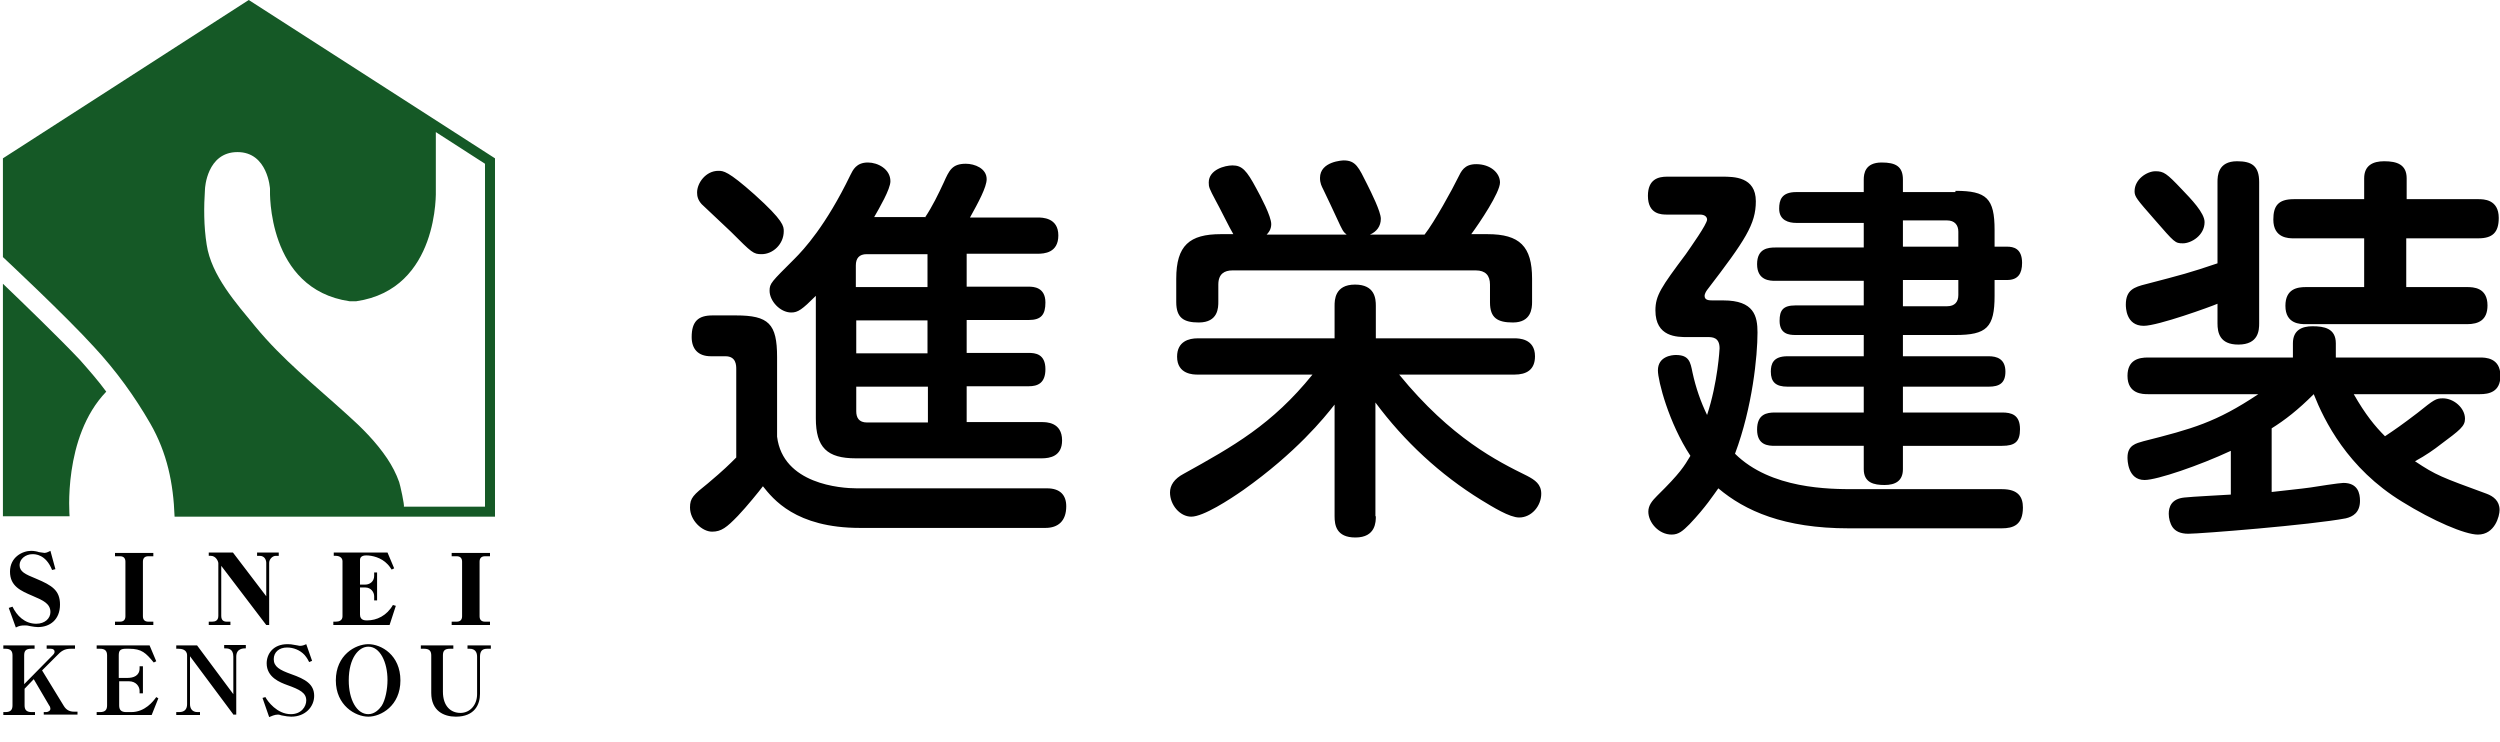
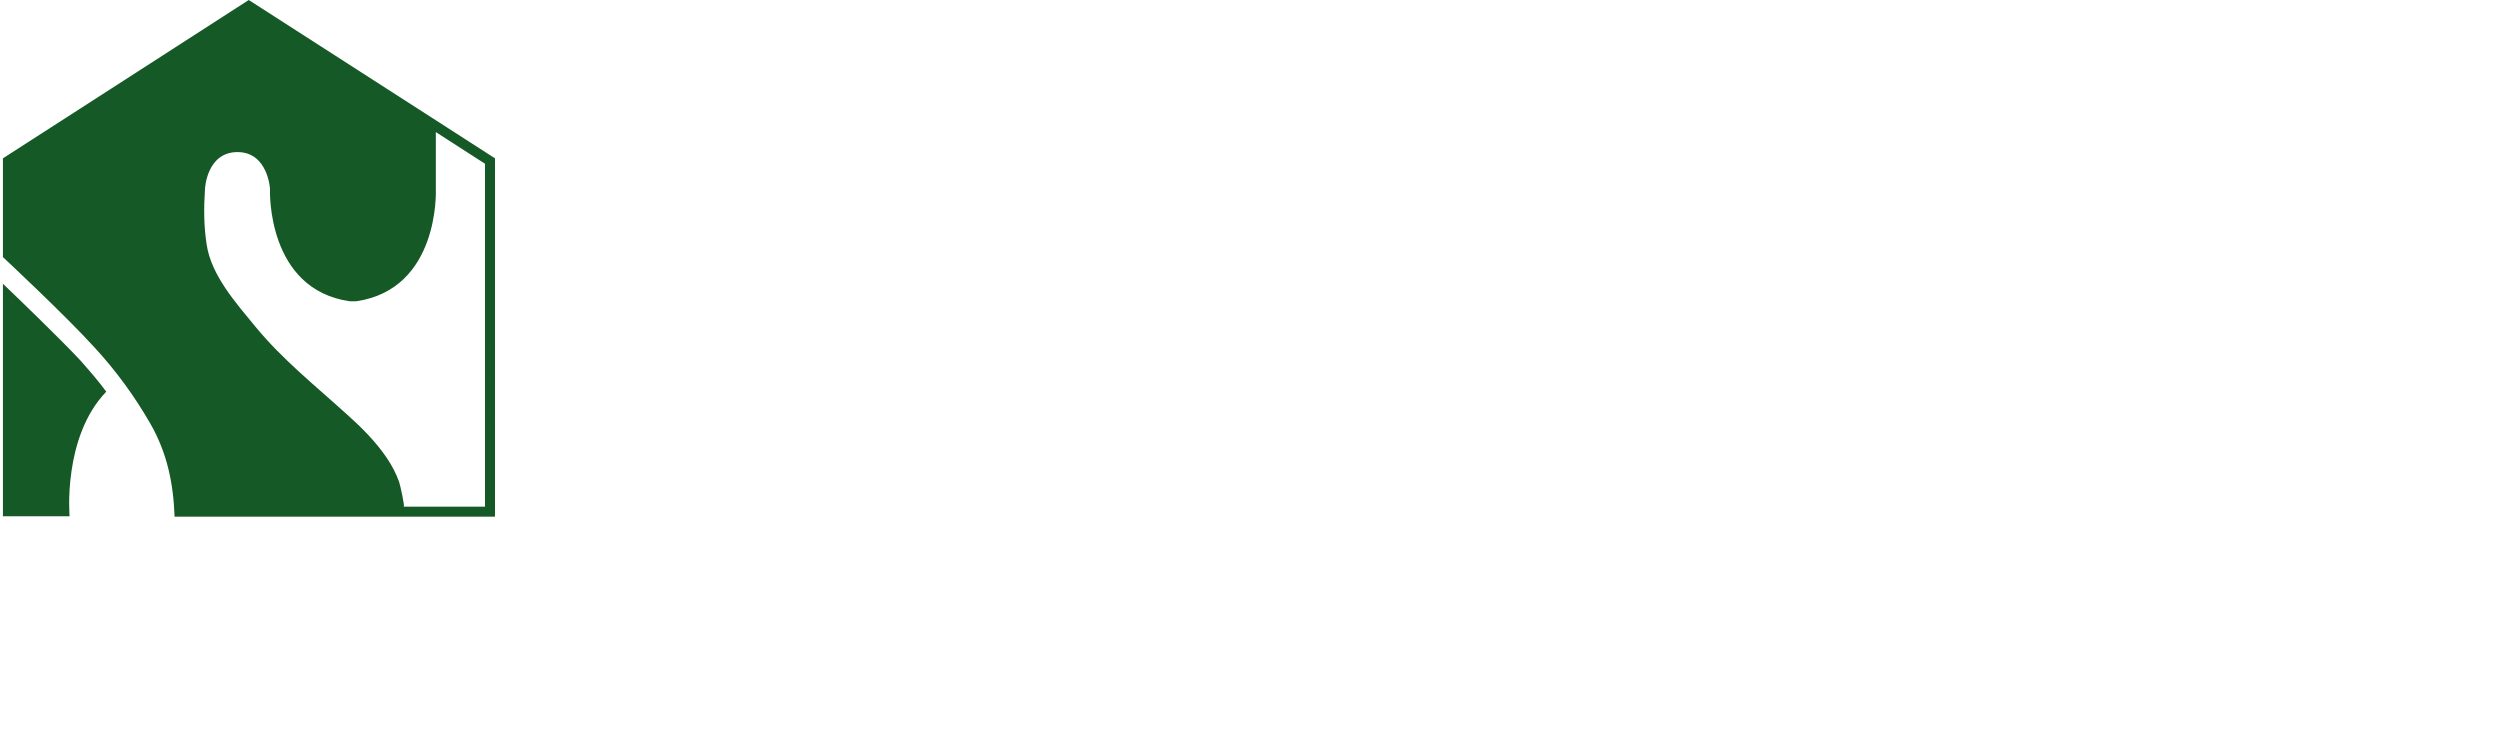
<svg xmlns="http://www.w3.org/2000/svg" id="レイヤー_1" viewBox="0 0 600 178">
  <style>.st1{fill:#155926}</style>
-   <path d="M251.3 117.2c3.1 0 4.6 1.6 4.6 4.3 0 3.6-2 5.2-5 5.2h-44.5c-15.5 0-20.9-7-23.3-10-.9 1.2-3.9 4.9-6 7.1-2.7 2.8-4 3.8-6.2 3.8-2.4 0-5.3-2.7-5.3-5.8 0-2.3.8-3 4.3-5.8 3.8-3.2 5.1-4.5 6.8-6.2V88.6c0-.9 0-3.1-2.6-3.1h-3.5c-3.1 0-4.6-1.8-4.6-4.6 0-3.8 1.6-5.2 5-5.2h5.6c7.9 0 9.9 2 9.9 10v19.1c1.4 11.4 15.3 12.4 19.1 12.4h45.7zM172.4 41c1.2 0 2.3 0 8.7 5.7 7 6.3 7 7.6 7 8.8 0 3.1-2.6 5.5-5.3 5.5-2 0-2.3-.3-7.4-5.4-1.1-1.1-6-5.6-7-6.6-.9-1-1.1-1.9-1.1-2.8 0-2.3 2.1-5.2 5.1-5.2zM222 52.2c1.8-2.7 3.2-5.6 4.5-8.4 1.3-2.9 2-4.5 5.3-4.5 2.1 0 5 1.1 5 3.7 0 1.9-2 5.6-4 9.2H249c1.1 0 5 0 5 4.3 0 4.2-3.4 4.4-5 4.4h-17v7.9h14.9c1.1 0 4 .1 4 3.8 0 2.9-1 4.2-4 4.2H232v7.9h14.9c1.5 0 4 .2 4 3.9 0 3.4-1.9 4.1-4 4.1H232v8.6h18c1.1 0 4.9 0 4.9 4.4 0 3.8-2.9 4.3-4.9 4.3h-44.6c-6.9 0-9.6-2.6-9.6-9.6V71c-3.3 3.3-4.3 4-5.9 4-2.7 0-5.2-2.8-5.2-5.2 0-1.8.4-2.1 6-7.7 2.2-2.2 7.5-7.9 13.4-20.1.6-1.2 1.4-3 4.2-3 2.4 0 5.4 1.6 5.4 4.5 0 1.9-2.7 6.5-3.9 8.6H222v.1zm-16.5 16.7h17.1V61H208c-1.8 0-2.6 1-2.6 2.7v5.2h.1zm17.1 8h-17.1v7.9h17.1v-7.9zm0 15.9h-17.1v5.9c0 1.5.6 2.7 2.6 2.7h14.6v-8.6h-.1zm107.6 31.1c0 1.3 0 5.1-4.9 5.1-4.6 0-5-3-5-5.1V97.1c-2.5 3.2-9.2 11.5-21.9 20.5-3.3 2.3-9.6 6.4-12.5 6.4-2.7 0-5.1-2.8-5.1-5.8 0-1.7 1-3.3 3.3-4.5 11.9-6.6 21.2-11.8 30.9-23.8h-27.6c-.9 0-4.9 0-4.9-4.3 0-3.7 2.9-4.4 4.9-4.4h32.9v-7.8c0-1.3 0-5.1 4.9-5.1 4.8 0 5 3.4 5 5.1v7.8h33.3c.9 0 4.9 0 4.9 4.3 0 3.3-2.1 4.4-4.9 4.4h-27.7c12.5 15.3 23.6 20.8 30.7 24.3 1.9 1 3.4 2 3.4 4.3 0 2.9-2.3 5.7-5.3 5.7-2.3 0-6.3-2.5-9.1-4.2-9.9-6.1-18.5-14.1-25.4-23.4v27.3h.1zm-6.9-67.5c-1-.8-1.1-1.1-2.4-3.9-1.1-2.4-2.2-4.7-3.3-7-.4-.8-.8-1.5-.8-2.8 0-4 5.5-4.2 5.7-4.2 2.9 0 3.6 1.7 5.6 5.7 1 2 3.3 6.6 3.3 8.3 0 1.8-1 3.1-2.6 3.8h13.1c2.3-2.9 6.8-11.1 8-13.6.8-1.6 1.5-3.3 4.4-3.3 3.4 0 5.7 2.1 5.7 4.4 0 2.4-4.9 9.7-6.9 12.4h3.9c7.7 0 10.7 2.9 10.7 10.7v5.6c0 1.5-.2 4.9-4.6 4.9-3.7 0-5.5-1.1-5.5-4.8v-4.3c0-2.2-1.1-3.4-3.4-3.4h-58.4c-1.9 0-3.4.8-3.4 3.4v4.1c0 1.4 0 5-4.7 5-3.6 0-5.4-1.1-5.4-4.9v-5.6c0-8 3.2-10.7 10.7-10.7h3c-.7-1.1-3.5-6.8-4.2-8-1.6-3-1.7-3.3-1.7-4.4 0-3.1 3.9-4.1 5.7-4.1 2.3 0 3.4 1.2 5.7 5.5 1.1 2 3.6 6.7 3.6 8.6 0 1.3-.7 2.1-1.1 2.5h19.3v.1zm157.2 61c3.9 0 5 1.9 5 4.4 0 4.2-2.3 5-5.1 5h-36.7c-15.6 0-24.9-4.2-31.3-9.6-1.1 1.5-3 4.5-6.9 8.6-1.6 1.6-2.6 2.5-4.3 2.5-3.1 0-5.6-2.9-5.6-5.5 0-1.5.9-2.6 2.1-3.8 5.6-5.5 6.5-7.1 8-9.6-5.2-7.9-7.8-18-7.8-20.5 0-3.4 3.4-3.7 4.3-3.7 3.2 0 3.5 1.7 4 4.2.8 3.7 2 7.1 3.5 10.2 2.6-7.9 3-15.9 3-16 0-2.7-1.8-2.7-2.9-2.7H405c-2.5 0-7.7 0-7.7-6.4 0-3.6 1.4-5.6 7.3-13.5 1.1-1.6 5.1-7.2 5.1-8.3 0-.6-.5-1.2-1.7-1.2h-7.9c-1.3 0-4.6 0-4.6-4.5 0-4 2.5-4.6 4.6-4.6h13.2c2.8 0 8.1 0 8.1 5.9 0 5.5-2.5 9.3-11.7 21.3-.3.4-.6 1-.6 1.4 0 1.1 1.1 1.1 2.1 1.1h2.4c7.4 0 8.2 3.8 8.2 7.7 0 5.6-1.2 17.9-5.4 29.1 8.6 8.5 22.7 8.5 28.7 8.5h35.4zm-11.2-71.6c7.5 0 9.4 1.8 9.4 9.4v4h3c1.5 0 3.6.4 3.6 3.9 0 2.6-1 4.1-3.6 4.1h-3V71c0 7.6-1.9 9.4-9.4 9.4h-12.6v5.1h20.6c1.9 0 4 .6 4 3.7 0 2.7-1.4 3.6-4 3.6h-20.6V99h23.8c2.2 0 4.3.5 4.3 4 0 3-1.2 4-4.3 4h-23.8v5.6c0 2.8-1.8 3.8-4.4 3.8-2.5 0-5-.5-5-3.8V107H426c-1.6 0-4.3-.1-4.3-3.9 0-3.7 2.3-4.1 4.3-4.1h21.3v-6.2H429c-2.8 0-4-1.1-4-3.6 0-1.8.5-3.7 4-3.7h18.3v-5.1h-16.4c-1.5 0-3.8-.2-3.8-3.4 0-2.5.8-3.7 3.8-3.7h16.4v-5.9h-21.2c-1.2 0-4.4 0-4.4-4 0-3.8 2.7-4 4.4-4h21.2v-5.9h-16.2c-1.8 0-4.1-.6-4.1-3.4 0-2 .5-4 4.1-4h16.2v-3c0-1.4.3-4.1 4.3-4.1 3.3 0 5.1.9 5.1 4.1v3h12.6v-.3zm-12.6 7.1v6.3H470v-3.6c0-1.6-.9-2.7-2.7-2.7h-10.6zm0 14.3v6.3h10.6c1.9 0 2.7-1.1 2.7-2.7v-3.6h-13.3zm75.5-23.5c0-1.5.1-5 4.7-5 3.5 0 5.3 1.1 5.3 5v33.9c0 1.6-.1 5.1-5 5.1-4.5 0-5-2.9-5-5.1v-4.7c-1.6.7-14.3 5.3-17.7 5.3-4.3 0-4.3-4.5-4.3-5.1 0-3.5 2-4.2 4.8-4.9 8.8-2.3 10.4-2.7 17.2-5V43.7zm12.8 74.4c2.4-.3 7.5-.8 9.5-1.1 1.2-.2 7-1.1 7.9-1.1 3.5 0 4 2.5 4 4.3 0 2.8-1.7 3.8-3.4 4.2-8.4 1.6-35 3.7-37.8 3.7-1.9 0-3.1-.6-3.8-1.6-.6-.9-.9-2.1-.9-3.2 0-1.6.6-3.6 3.8-3.9 1.7-.2 9.6-.6 11.1-.7v-10.5c-7.5 3.5-17.7 7-20.7 7-4.1 0-4.1-4.9-4.1-5.4 0-3 2.1-3.4 3.8-3.9 11.8-3 17.4-4.5 27.6-11.3h-26.5c-1.2 0-4.9 0-4.9-4.4 0-3.9 2.8-4.4 4.9-4.4h34.8v-3.4c0-3.2 2.2-4.1 4.7-4.1 2.8 0 5.6.5 5.6 4.1v3.4h34.6c1.2 0 4.9 0 4.9 4.4 0 3.9-2.8 4.4-4.9 4.4h-30.3c2.8 4.9 5.1 7.7 7.5 10.1 2.4-1.6 4-2.7 7.8-5.6 4-3.2 4.4-3.5 6.1-3.5 2.6 0 5.3 2.3 5.3 4.9 0 1.8-1.2 2.7-5.9 6.2-1.4 1.1-3.5 2.6-6.1 4 5.1 3.4 6.3 3.8 17.2 7.8 1.6.6 3.1 1.7 3.1 3.9 0 1.4-1.1 5.9-5.2 5.9-3.1 0-10.8-3.3-18.2-7.9-13.1-8-18.7-19.5-21.2-25.8-3.8 3.8-6.9 6.2-10.1 8.2v15.3h-.2zm-21.4-72.7c2.3 2.4 5.5 5.7 5.5 7.9 0 3.2-3.2 5.1-5.2 5.1-1.9 0-2-.2-6.8-5.7-4.3-4.9-4.8-5.5-4.8-6.8 0-2.9 3-4.8 5-4.8s2.7.5 6.3 4.3zm71.2 2.4c1.2 0 4.9 0 4.9 4.5 0 3.5-1.5 4.9-4.9 4.9h-17.3v11.7h14.6c1.5 0 4.9.1 4.9 4.4 0 3.5-2.1 4.5-4.9 4.5h-38.7c-1.3 0-4.9 0-4.9-4.4 0-4.1 2.9-4.5 4.9-4.5h14V57.2h-16.9c-1.2 0-4.9 0-4.9-4.5 0-3.2 1.1-4.9 4.9-4.9h16.9v-5c0-3.1 2.1-4.1 4.8-4.1 3.1 0 5.4.8 5.4 4.1v5h17.2zM2.1 145.9l.9-.3c1 2.1 2.9 4.1 5.7 4.1 2.1 0 3.4-1.3 3.4-2.8 0-2-1.7-2.8-4.3-3.9-2.8-1.2-5.4-2.3-5.4-5.8s3-5 5.1-5c.7 0 1.6.2 1.8.3.2 0 1.1.2 1.4.2.5 0 1.2-.4 1.4-.5l1.2 4.4-.8.2C11 133 8.4 133 7.8 133c-1.7 0-3.1 1.2-3.1 2.6 0 1.6 1.3 2.2 4 3.3 3.8 1.6 5.7 2.8 5.7 6.2 0 3.6-2.4 5.4-5.3 5.4-.5 0-1.1-.1-1.7-.2-.8-.2-1-.2-1.4-.2-1 0-1.4.1-2.2.5l-1.7-4.7zm34.7 4.1h-9.2v-.8h1.2c.9 0 1.3-.5 1.3-1.3v-13.1c0-.8-.4-1.3-1.3-1.3h-1.2v-.8h9.2v.8h-1.2c-.9 0-1.3.5-1.3 1.3v13.1c0 .8.4 1.3 1.3 1.3h1.2v.8zm16.3-14.2v12c0 1 .5 1.4 1.3 1.4h.9v.8h-5.2v-.8h.8c.7 0 1.5-.2 1.5-1.4v-12.6c0-.5-.6-1.8-1.8-1.8h-.5v-.8h5.8l8 10.5v-8c0-.6-.3-1.7-1.6-1.7h-.6v-.8h5.2v.8h-.7c-.8 0-1.6.8-1.6 1.7V150h-.7l-10.8-14.2zM93.5 150H80v-.8h.6c.8 0 1.6-.3 1.6-1.3v-13.2c0-.9-.8-1.3-1.6-1.3h-.5v-.8H93l1.6 3.8-.6.3c-.3-.4-.5-.8-1-1.3-1.5-1.6-3.7-2.1-5.1-2.1-1 0-1.5.4-1.5 1.1v5.9h1.3c1 0 2.1-.7 2.1-2.1v-.8h.7v6.7h-.7v-1c0-1-.8-2.1-2.1-2.1h-1.3v6.5c0 1.4 1.2 1.4 1.7 1.4 2.3 0 4.7-1.1 6.2-3.7l.7.2-1.5 4.6zm24.1 0h-9.2v-.8h1.2c.9 0 1.3-.5 1.3-1.3v-13.1c0-.8-.4-1.3-1.3-1.3h-1.2v-.8h9.2v.8h-1.2c-.9 0-1.3.5-1.3 1.3v13.1c0 .8.4 1.3 1.3 1.3h1.2v.8zM10.5 171.6v-.7h.5c.7 0 1.1-.4 1.1-.8 0-.2-.1-.6-.3-.8L8.1 163l-2.2 2.3v4c0 1 .4 1.6 1.7 1.6h.8v.7H.8v-.7h.5c1.2 0 1.7-.5 1.7-1.6v-12c0-1-.4-1.6-1.7-1.6H.8v-.8h7.5v.8h-.8c-1.3 0-1.7.5-1.7 1.6v6.9l6.8-6.9c.4-.4.5-.6.5-.9 0-.4-.3-.7-.9-.7h-1v-.8H18v.8h-1c-1.5 0-2.3.5-3.5 1.8l-3.4 3.4 5.2 8.5c.6 1 1.4 1.4 2.5 1.4h.8v.7h-8.1zm12.7-16.7h12.7l1.6 3.8-.6.3c-1.9-2.3-2.9-3.3-5.9-3.3h-.8c-1.4 0-1.7.5-1.7 1.6v5.4h2.1c1.4 0 2.9-.5 2.9-2.3v-.5h.8v6.5h-.8v-.6c0-1-.8-2.3-2.6-2.3h-2.3v5.8c0 1.1.5 1.6 1.7 1.6h1.2c3.3 0 5.3-2.6 6-3.6l.5.3-1.6 4H23.2v-.7h.8c1.2 0 1.7-.5 1.7-1.6v-12c0-1.1-.5-1.6-1.7-1.6h-.8v-.8zm32.9 16.7l-10.5-14.1V169c0 1 .5 1.9 1.8 1.9h.6v.7h-5.7v-.7h.7c1.3 0 1.9-.7 1.9-1.9v-11.7c0-1.5-1.5-1.6-2.1-1.6h-.5v-.8h5l8.7 11.7v-9c0-2-1.3-2-2.2-2v-.8H59v.8c-.6 0-2.3 0-2.3 2v13.9h-.6zm13.8.4c-.5 0-1.4-.1-2.3-.3-.6-.2-.7-.2-.9-.2-.8 0-1.6.4-2.1.6l-1.6-4.6.7-.2c.5 1 2.8 4.1 6.1 4.1 2.5 0 3.7-1.8 3.7-3.3 0-1.8-1.5-2.6-4.6-3.7-1.6-.6-4.9-1.8-4.9-5.2 0-2.2 1.5-4.6 5-4.6.6 0 .8 0 2.4.3.4.1.5.1.6.1.2 0 .7 0 1.5-.4l1.4 4-.7.3c-.2-.4-.5-1-1.1-1.7-1.1-1.2-2.7-1.8-4.2-1.8-1.9 0-3.2 1.1-3.2 2.8 0 1.8 1.4 2.6 4.2 3.6 3.4 1.2 5.5 2.4 5.5 5.2 0 2.6-2.1 5-5.5 5zm18.5 0c-3.1 0-7.8-2.7-7.8-8.7 0-6.1 4.7-8.7 7.8-8.7 3.1 0 7.7 2.6 7.7 8.7s-4.7 8.7-7.7 8.7zm0-16.8c-2.3 0-4.7 2.7-4.7 8.1 0 4.6 1.9 8.1 4.7 8.1 1.6 0 2.7-1.3 3.2-2 .9-1.4 1.4-4 1.4-6.2 0-4.3-1.8-8-4.6-8zm29.3.5h-.8c-1.2 0-1.7.6-1.7 1.9v8.9c0 2.6-1.3 5.5-5.8 5.5-2.9 0-5.9-1.4-5.9-5.7v-9c0-1-.4-1.6-1.7-1.6h-.8v-.8h7.8v.8h-.8c-1.3 0-1.7.5-1.7 1.6v8.7c0 3.5 1.9 5.1 4.2 5.1 2.3 0 4-1.9 4-4.5v-9c0-1.1-.5-1.9-1.8-1.9h-.5v-.8h5.6v.8z" />
  <path class="st1" d="M104.5 28.8L59.7 0 26.8 21.2.7 38v23.7s15 14 21.9 21.6c5.2 5.6 9.7 11.8 13.5 18.4 4 7 5.5 14.2 5.8 22.3h76.9V38l-14.3-9.2zm11.8 92.8H96.9c.3 0-.9-5.4-1.1-5.9-.7-2-1.7-3.9-2.9-5.7-2.7-4-6.1-7.4-9.7-10.6-7.6-6.9-15.4-13.1-21.9-21-4.6-5.6-10.6-12.3-11.7-19.7-.7-4.4-.7-9-.4-13.4 0 0 .4-8.8 7.8-8.8 7.3 0 7.8 8.8 7.8 8.8v.4S64 69.4 83.9 72.3h1.6c20-2.9 19.1-26.6 19.1-26.6v-14l11.8 7.6v82.3h-.1z" />
  <path class="st1" d="M19.2 86.4C14.3 81.2 5.4 72.6.7 68.1v55.8h16s-1.7-19 8.8-29.9c-1.9-2.6-4.1-5.1-6.3-7.6z" />
</svg>